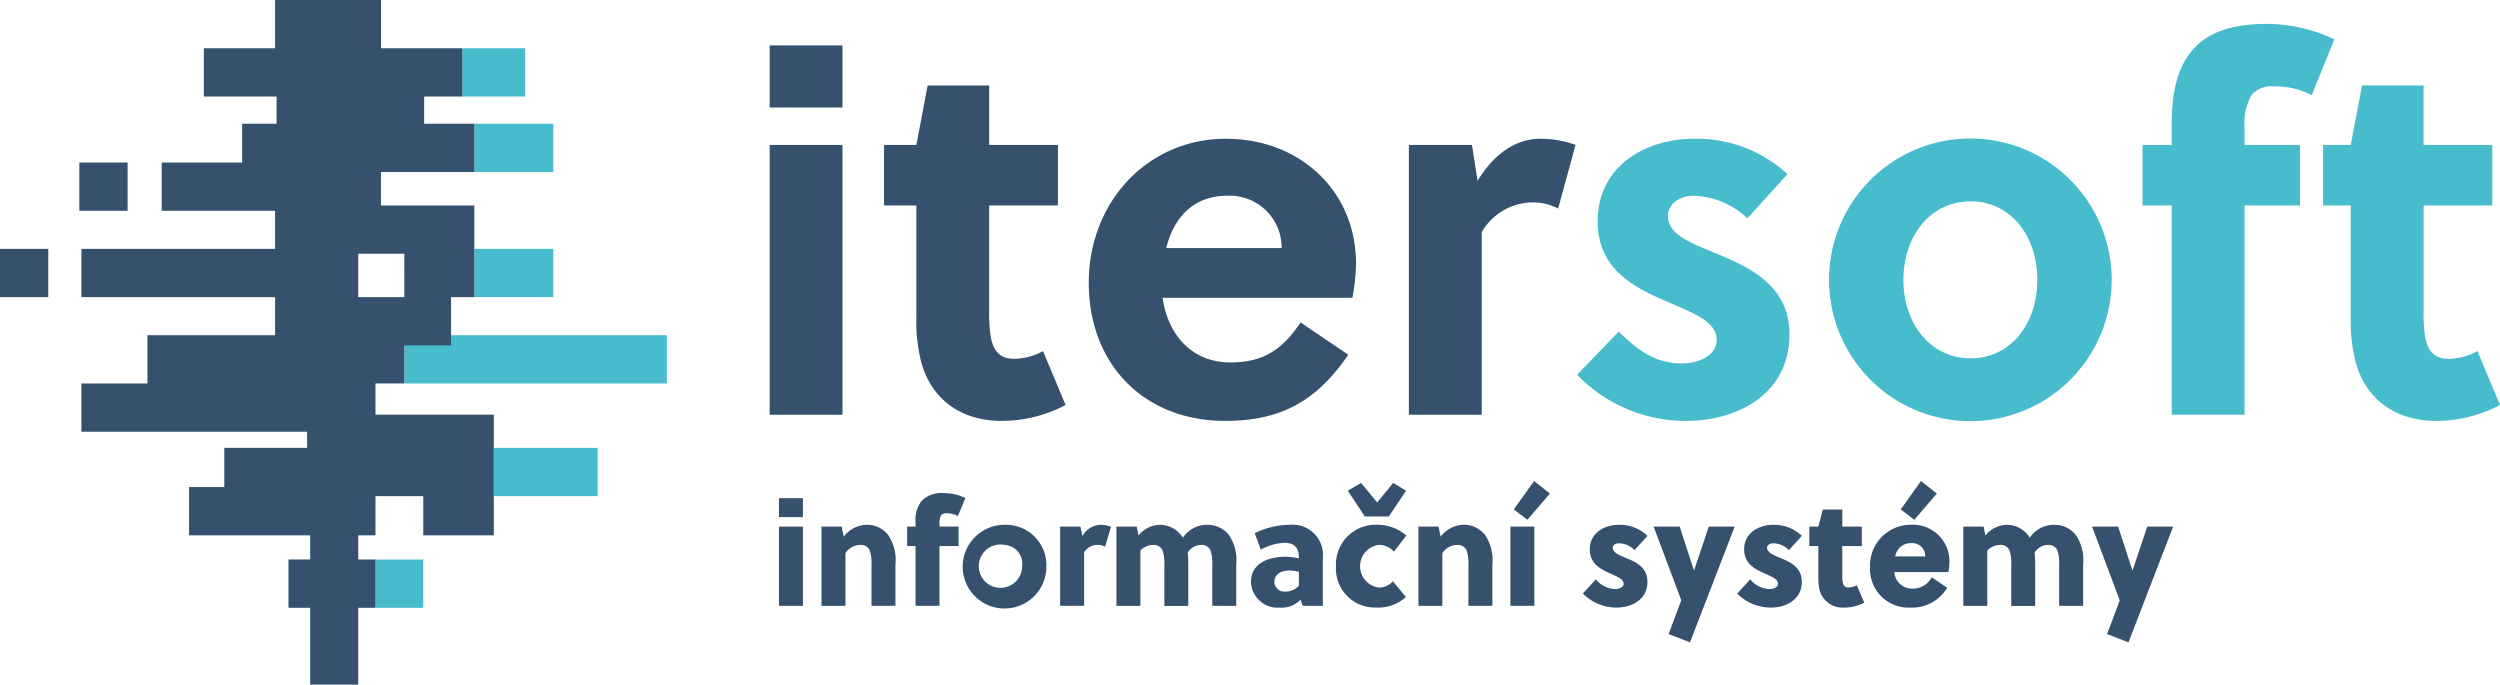
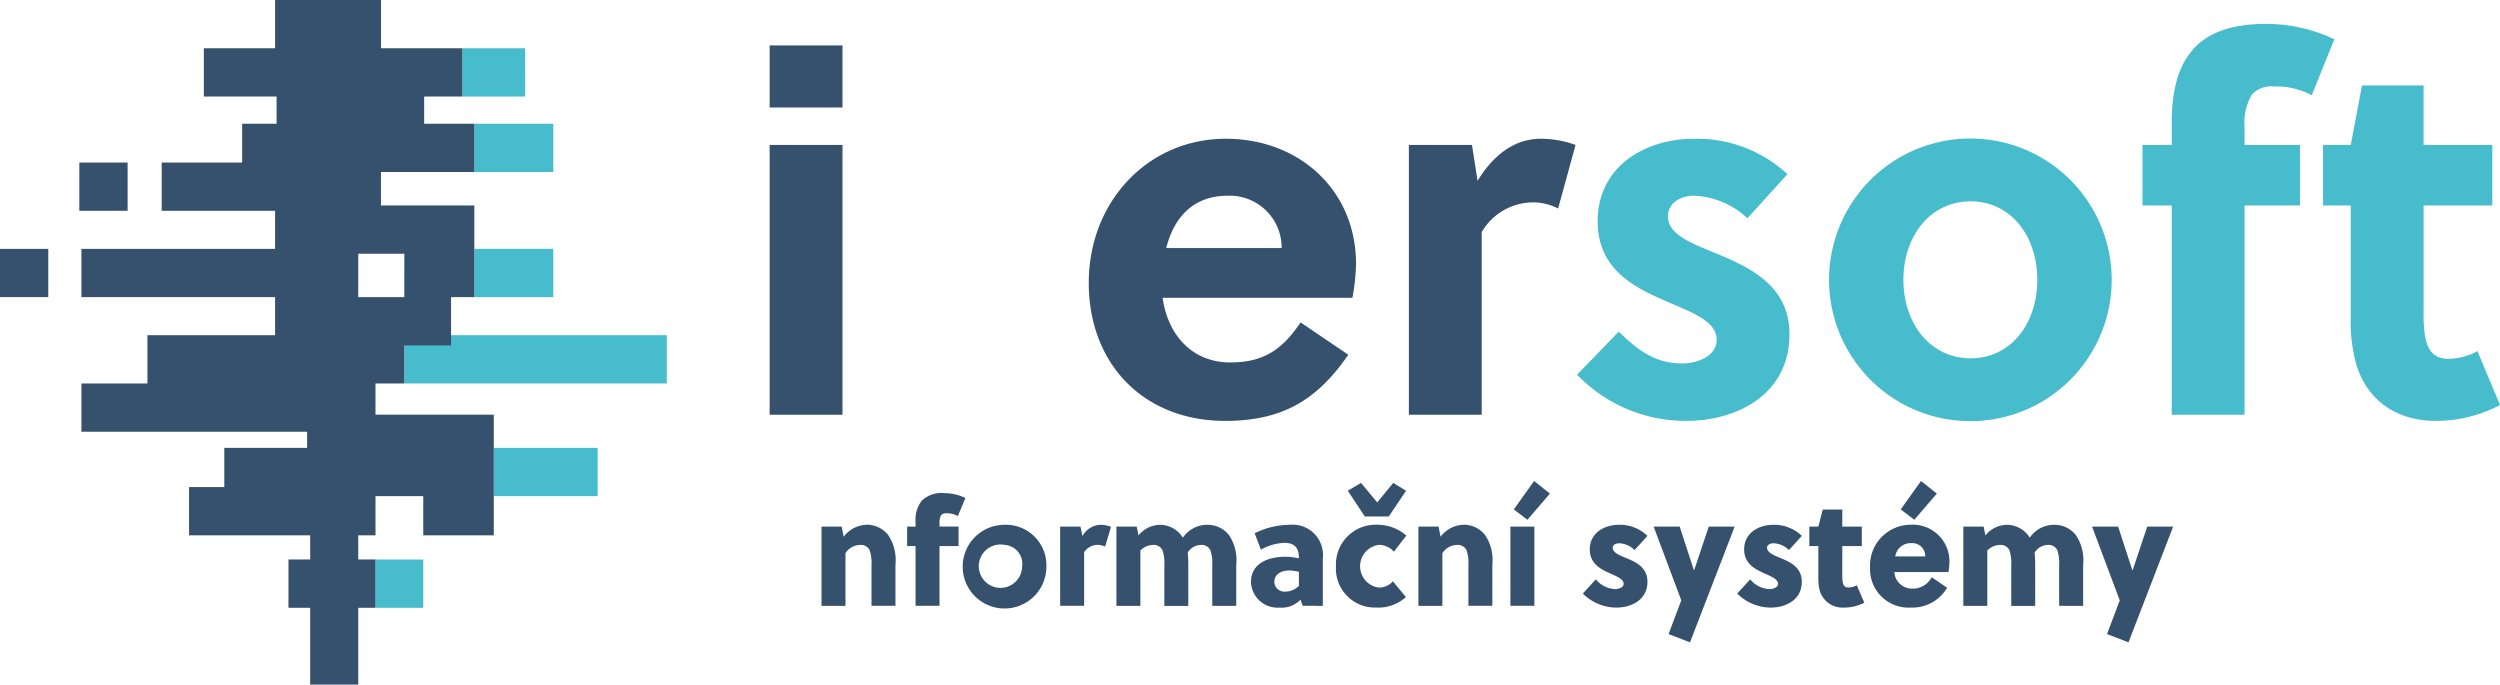
<svg xmlns="http://www.w3.org/2000/svg" width="246.335" height="67.457" viewBox="0 0 246.335 67.457">
  <defs>
    <clipPath id="clip-path">
      <rect id="Rectangle_177" data-name="Rectangle 177" width="246.335" height="67.457" fill="none" />
    </clipPath>
  </defs>
  <g id="Group_115" data-name="Group 115" transform="translate(0 0)">
-     <path id="Path_75" data-name="Path 75" d="M121.384,77.63h2.36v1.865h-2.36Zm0,2.8h2.36v7.809h-2.36Z" transform="translate(-44.629 -28.542)" fill="#35516d" />
    <g id="Group_114" data-name="Group 114" transform="translate(0 0)">
      <g id="Group_113" data-name="Group 113" clip-path="url(#clip-path)">
        <path id="Path_76" data-name="Path 76" d="M130,81.952l.2,1a2.938,2.938,0,0,1,2.39-1.18,2.665,2.665,0,0,1,2.01,1.034,4.433,4.433,0,0,1,.7,2.9v4.051h-2.36V85.8a4.1,4.1,0,0,0-.175-1.5.944.944,0,0,0-.933-.539,1.751,1.751,0,0,0-1.456.816v5.187h-2.361V81.952Z" transform="translate(-47.068 -30.067)" fill="#35516d" />
        <path id="Path_77" data-name="Path 77" d="M146.353,79.105a2.215,2.215,0,0,0-1.122-.276c-.307,0-.467.087-.554.247a1.584,1.584,0,0,0-.131.728v.335h1.879v1.923h-1.879v5.886h-2.36V82.062h-.83V80.14h.83v-.451a3.045,3.045,0,0,1,.6-2.084,2.763,2.763,0,0,1,2.23-.758,4.7,4.7,0,0,1,2.084.481Z" transform="translate(-51.973 -28.254)" fill="#35516d" />
        <path id="Path_78" data-name="Path 78" d="M158.263,85.857a4.124,4.124,0,1,1-4.123-4.08,3.986,3.986,0,0,1,4.123,4.08m-4.123-2.1a2.136,2.136,0,1,0,1.733,2.1,1.862,1.862,0,0,0-1.733-2.1" transform="translate(-55.157 -30.067)" fill="#35516d" />
        <path id="Path_79" data-name="Path 79" d="M167.4,82.885a2.113,2.113,0,0,1,1.763-1.107,2.805,2.805,0,0,1,1.049.2l-.583,1.953a1.6,1.6,0,0,0-.742-.175,1.615,1.615,0,0,0-1.326.714v5.289H165.2V81.953h2Z" transform="translate(-60.738 -30.067)" fill="#35516d" />
        <path id="Path_80" data-name="Path 80" d="M183.413,89.762V85.8a4.1,4.1,0,0,0-.175-1.5.945.945,0,0,0-.933-.539,1.574,1.574,0,0,0-1.311.758,10.758,10.758,0,0,1,.058,1.2v4.05h-2.36V85.8a4.1,4.1,0,0,0-.175-1.5.945.945,0,0,0-.933-.539,1.762,1.762,0,0,0-1.253.554v5.449h-2.361V81.953h2l.175.875a2.773,2.773,0,0,1,2.2-1.049,2.665,2.665,0,0,1,2.01,1.034c.059.073.1.145.161.233a2.911,2.911,0,0,1,2.55-1.267,2.666,2.666,0,0,1,2.011,1.034,4.433,4.433,0,0,1,.7,2.9v4.05Z" transform="translate(-63.965 -30.067)" fill="#35516d" />
        <path id="Path_81" data-name="Path 81" d="M200.035,89.761l-.219-.611a2.541,2.541,0,0,1-2.054.787,2.623,2.623,0,0,1-2.827-2.52c0-1.894,1.792-2.491,3.38-2.491a6.029,6.029,0,0,1,1.341.16v-.058c0-.9-.35-1.471-1.428-1.471a5.114,5.114,0,0,0-2.317.67l-.612-1.618a7.886,7.886,0,0,1,3.453-.83,2.988,2.988,0,0,1,3.263,3.307v4.677Zm-.379-3.351a4.361,4.361,0,0,0-.933-.132c-.714,0-1.486.306-1.486,1.137a.992.992,0,0,0,1.063.947,1.884,1.884,0,0,0,1.356-.568Z" transform="translate(-71.672 -30.067)" fill="#35516d" />
        <path id="Path_82" data-name="Path 82" d="M215.072,86.5a4.059,4.059,0,0,1-2.943,1.034,3.837,3.837,0,0,1-3.948-4.079,3.907,3.907,0,0,1,4.006-4.08,4.362,4.362,0,0,1,2.928,1.064l-1.224,1.588a2.024,2.024,0,0,0-1.487-.67,2.122,2.122,0,0,0-.058,4.2,1.756,1.756,0,0,0,1.442-.612Zm-4.05-7.94-1.676-2.535,1.3-.772,1.6,1.923,1.574-1.923,1.267.772-1.7,2.535Z" transform="translate(-76.542 -27.67)" fill="#35516d" />
        <path id="Path_83" data-name="Path 83" d="M223.015,81.952l.2,1a2.938,2.938,0,0,1,2.39-1.18,2.665,2.665,0,0,1,2.01,1.034,4.433,4.433,0,0,1,.7,2.9v4.051h-2.36V85.8a4.1,4.1,0,0,0-.175-1.5.944.944,0,0,0-.933-.539,1.751,1.751,0,0,0-1.456.816v5.187h-2.361V81.952Z" transform="translate(-81.268 -30.067)" fill="#35516d" />
        <path id="Path_84" data-name="Path 84" d="M235.362,79.445h2.361v7.809h-2.361Zm1.676-.67-1.341-1.02,2-2.8,1.559,1.239Z" transform="translate(-86.536 -27.56)" fill="#35516d" />
        <path id="Path_85" data-name="Path 85" d="M251.748,84.268a2.25,2.25,0,0,0-1.53-.67c-.291,0-.626.146-.626.422,0,.452.524.7,1.151.962.991.408,2.273.889,2.273,2.419,0,1.719-1.515,2.535-3.059,2.535a4.714,4.714,0,0,1-3.307-1.384l1.282-1.4a2.6,2.6,0,0,0,1.894.962c.306,0,.845-.145.845-.51,0-.51-.7-.742-1.458-1.093-.9-.408-1.879-.961-1.879-2.316,0-1.6,1.413-2.419,2.884-2.419a3.93,3.93,0,0,1,2.8,1.093Z" transform="translate(-90.686 -30.067)" fill="#35516d" />
        <path id="Path_86" data-name="Path 86" d="M260.246,82.054l1.4,4.3h.029l1.442-4.3h2.55l-4.4,11.408-2.113-.816,1.253-3.322-2.725-7.27Z" transform="translate(-94.742 -30.169)" fill="#35516d" />
        <path id="Path_87" data-name="Path 87" d="M275.8,84.268a2.25,2.25,0,0,0-1.53-.67c-.291,0-.626.146-.626.422,0,.452.524.7,1.151.962.991.408,2.273.889,2.273,2.419,0,1.719-1.515,2.535-3.059,2.535a4.714,4.714,0,0,1-3.307-1.384l1.282-1.4a2.6,2.6,0,0,0,1.894.962c.306,0,.845-.145.845-.51,0-.51-.7-.742-1.458-1.093-.9-.408-1.879-.961-1.879-2.316,0-1.6,1.413-2.419,2.884-2.419a3.93,3.93,0,0,1,2.8,1.093Z" transform="translate(-99.528 -30.067)" fill="#35516d" />
        <path id="Path_88" data-name="Path 88" d="M285.188,83v2.856a3.689,3.689,0,0,0,.044.7c.058.321.2.525.539.525a1.666,1.666,0,0,0,.845-.219l.743,1.719a4.308,4.308,0,0,1-2.011.481,2.33,2.33,0,0,1-2.418-1.821,5.512,5.512,0,0,1-.1-1.21V83h-.889V81.08h.889l.437-1.676h1.923V81.08h1.922V83Z" transform="translate(-103.661 -29.195)" fill="#35516d" />
        <path id="Path_89" data-name="Path 89" d="M295.382,87.428a3.79,3.79,0,0,1-3.977-3.963,4.02,4.02,0,0,1,3.992-4.2,3.612,3.612,0,0,1,3.832,3.6,7,7,0,0,1-.1,1.063h-5.332a1.748,1.748,0,0,0,1.748,1.632,2.117,2.117,0,0,0,1.938-1.122L299,85.476a4,4,0,0,1-3.613,1.952m1.457-5.041a1.282,1.282,0,0,0-1.37-1.311,1.543,1.543,0,0,0-1.588,1.311Zm-1.078-3.613-1.34-1.02,2-2.8,1.559,1.239Z" transform="translate(-107.141 -27.56)" fill="#35516d" />
        <path id="Path_90" data-name="Path 90" d="M315.381,89.762V85.8a4.1,4.1,0,0,0-.174-1.5.945.945,0,0,0-.933-.539,1.575,1.575,0,0,0-1.311.758,10.77,10.77,0,0,1,.058,1.2v4.05h-2.36V85.8a4.1,4.1,0,0,0-.174-1.5.945.945,0,0,0-.933-.539,1.762,1.762,0,0,0-1.253.554v5.449H305.94V81.953h2l.174.875a2.774,2.774,0,0,1,2.2-1.049,2.666,2.666,0,0,1,2.011,1.034c.058.073.1.145.16.233a2.911,2.911,0,0,1,2.549-1.267,2.668,2.668,0,0,1,2.011,1.034,4.436,4.436,0,0,1,.7,2.9v4.05Z" transform="translate(-112.485 -30.067)" fill="#35516d" />
        <path id="Path_91" data-name="Path 91" d="M328.569,82.054l1.4,4.3H330l1.442-4.3h2.55l-4.4,11.408-2.113-.816,1.253-3.322L326,82.054Z" transform="translate(-119.862 -30.169)" fill="#35516d" />
        <rect id="Rectangle_175" data-name="Rectangle 175" width="7.177" height="6.116" transform="translate(75.837 4.476)" fill="#35516d" />
        <rect id="Rectangle_176" data-name="Rectangle 176" width="7.177" height="26.584" transform="translate(75.837 14.281)" fill="#35516d" />
-         <path id="Path_92" data-name="Path 92" d="M154.894,25.14V19.175h-6.772V13.313h-6.066l-1.111,5.862h-3.184V25.14h3.184V36.207a15.622,15.622,0,0,0,.5,4.448c.962,3.436,3.741,5.711,7.885,5.711a13.445,13.445,0,0,0,6.318-1.567l-2.224-5.307a6.1,6.1,0,0,1-2.88.758c-1.516,0-2.123-.96-2.325-2.526a16.852,16.852,0,0,1-.1-2.275V25.14Z" transform="translate(-50.651 -4.895)" fill="#35516d" />
        <path id="Path_93" data-name="Path 93" d="M195.635,37.292a19.317,19.317,0,0,0,.355-3.386c0-7.076-5.459-12.282-12.838-12.282-7.632,0-13.494,6.166-13.494,14.2,0,7.985,5.408,13.6,13.444,13.6,5.711,0,9.1-2.123,12.13-6.519l-4.7-3.184c-1.718,2.526-3.487,3.942-6.925,3.942-3.79,0-6.165-2.73-6.671-6.368Zm-18.346-4.9c.758-2.983,2.629-5.156,6.065-5.156a5.115,5.115,0,0,1,5.308,5.156Z" transform="translate(-62.378 -7.951)" fill="#35516d" />
        <path id="Path_94" data-name="Path 94" d="M225.757,22.231h-6.216V48.815h7.176V30.824a5.888,5.888,0,0,1,5-2.932,5.326,5.326,0,0,1,2.529.607l1.718-6.268a9.963,9.963,0,0,0-3.439-.607c-2.627,0-4.7,1.667-6.215,4.144Z" transform="translate(-80.719 -7.951)" fill="#35516d" />
        <path id="Path_95" data-name="Path 95" d="M266.486,18.53a13.126,13.126,0,0,0-9.2-3.488c-4.853,0-9.5,2.73-9.5,8.136,0,4.65,3.487,6.469,6.67,7.834,2.629,1.163,5.054,1.972,5.054,3.842,0,1.617-1.92,2.325-3.386,2.325-2.577,0-4.245-1.163-6.265-3.134l-4.1,4.245a14.835,14.835,0,0,0,10.716,4.55c5.155,0,10.208-2.68,10.208-8.542,0-5.054-4.347-6.772-7.782-8.187-2.225-.909-4.194-1.769-4.194-3.437,0-1.264,1.212-2.022,2.577-2.022a8.163,8.163,0,0,1,5.255,2.224Zm31.946,10.411a13.924,13.924,0,0,0-27.848,0,13.924,13.924,0,0,0,27.848,0m-13.9-7.733c3.943,0,6.57,3.386,6.57,7.733s-2.627,7.732-6.57,7.732-6.621-3.386-6.621-7.732,2.679-7.733,6.621-7.733M320.371,5.237a15.863,15.863,0,0,0-6.621-1.516c-3.64,0-6.015.909-7.48,2.73-1.364,1.668-1.921,4.043-1.921,7.076v2.121h-2.88v5.965h2.88v20.62h7.176V21.613h5.46V15.649h-5.46V13.931a5.589,5.589,0,0,1,.709-3.234,2.612,2.612,0,0,1,2.224-.809,7.482,7.482,0,0,1,3.688.859Zm15.566,16.376V15.649h-6.772V9.786H323.1l-1.111,5.862H319.26v5.965h2.729V32.68a15.554,15.554,0,0,0,.506,4.448c.96,3.436,3.738,5.711,7.883,5.711a13.447,13.447,0,0,0,6.318-1.567l-2.224-5.307a6.1,6.1,0,0,1-2.88.758c-1.516,0-2.123-.96-2.325-2.526a16.85,16.85,0,0,1-.1-2.275V21.613Z" transform="translate(-90.36 -1.368)" fill="#46bccd" />
        <path id="Path_96" data-name="Path 96" d="M67.07,7.524h6.195v4.757H67.07Zm1.183,12.191h7.781V14.958H68.253Zm0,12.33h7.781V27.287H68.253Zm1.92,19.607H80.4V46.894H70.172Zm-11.656,11h4.705V57.9H58.516Zm2.838-22.1h25.86V35.794H61.354Z" transform="translate(-21.515 -2.766)" fill="#46bccd" />
        <path id="Path_97" data-name="Path 97" d="M37,40.857V37.784h2.838V34.035h4.607V29.278h2.292V20.246h-9.2v-3.3h9.2V12.191H41.794V9.515h3.761V4.758H37.542V0H27.105V4.758H20.085V9.515h7.168v2.676H23.859v3.823H15.933v4.758H27.105V24.52H8.022v4.758H27.105v3.749H14.527v4.757H8.022v4.758H30.26v1.586H22.1v3.865H18.629V52.75H30.563v2.378H28.424v4.758h2.139v7.571H35.3V59.886H37V55.128H35.3V52.75H37V48.885h4.705V52.75h6.951V40.857Zm2.838-11.579H35.3V25h4.541ZM12.574,20.771H7.817V16.014h4.757ZM0,24.52H4.757v4.757H0Z" transform="translate(0 0)" fill="#35516d" />
      </g>
    </g>
  </g>
</svg>